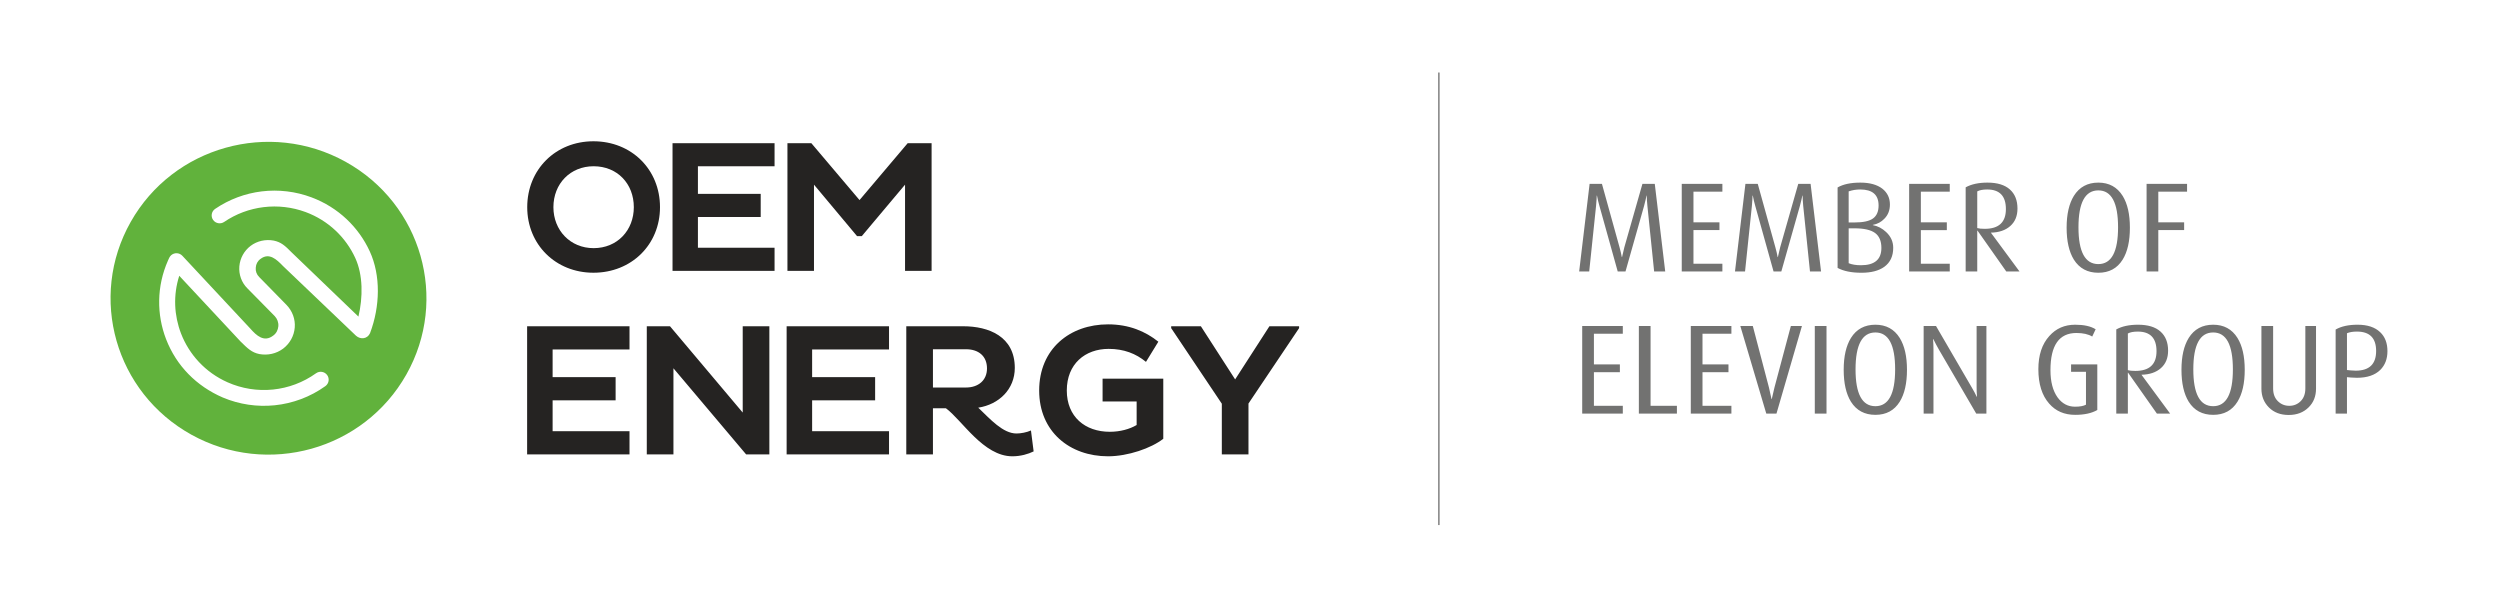
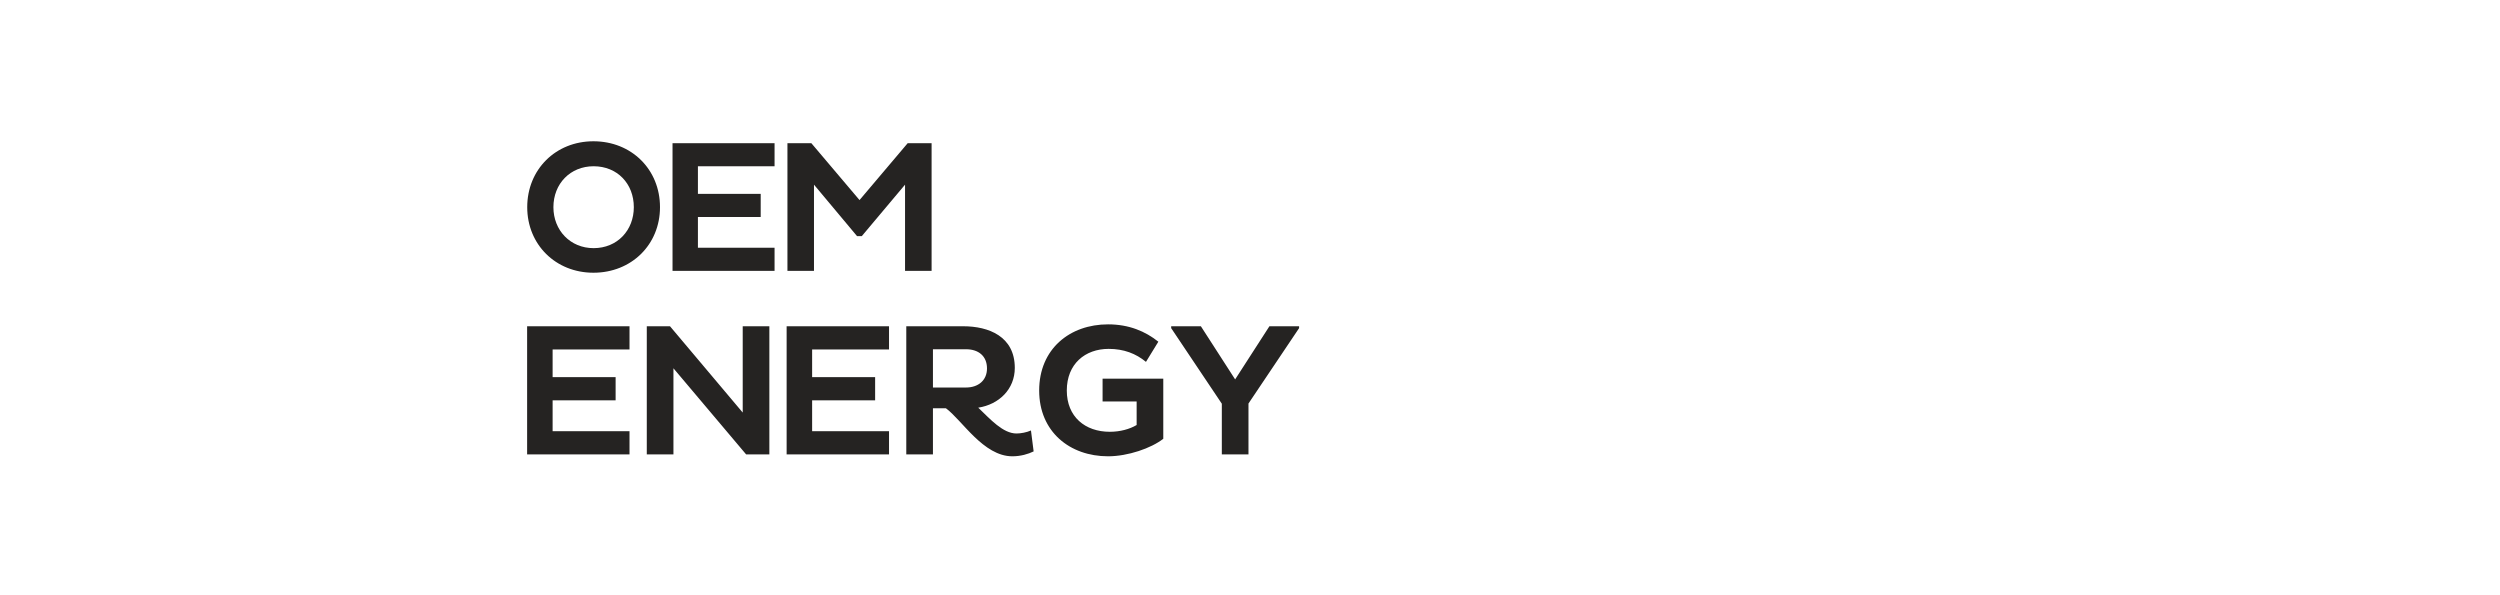
<svg xmlns="http://www.w3.org/2000/svg" xml:space="preserve" width="2100px" height="500px" version="1.1" style="shape-rendering:geometricPrecision; text-rendering:geometricPrecision; image-rendering:optimizeQuality; fill-rule:evenodd; clip-rule:evenodd" viewBox="0 0 2100 500">
  <defs>
    <style type="text/css">
   
    .str0 {stroke:#727271;stroke-width:1.13;stroke-miterlimit:10}
    .fil4 {fill:none}
    .fil0 {fill:none;fill-rule:nonzero}
    .fil1 {fill:#727271;fill-rule:nonzero}
    .fil3 {fill:#252322;fill-rule:nonzero}
    .fil2 {fill:#61B23C;fill-rule:nonzero}
   
  </style>
  </defs>
  <g id="Warstwa_x0020_1">
    <g id="_-2047841672">
      <g>
-         <line class="fil0 str0" x1="1208.66" y1="60.91" x2="1208.66" y2="441.06" />
-         <path class="fil1" d="M1363.16 340.88l-24.27 0 0 -28.24 21.81 0 0 -6.53 -21.81 0 0 -25.77 24.27 0 0 -6.51 -34.11 0 0 73.58 34.11 0 0 -6.53zm45.45 0l-22.13 0 0 -67.05 -9.84 0 0 73.58 31.97 0 0 -6.53zm45.77 0l-24.28 0 0 -28.24 21.82 0 0 -6.53 -21.82 0 0 -25.77 24.28 0 0 -6.51 -34.11 0 0 73.58 34.11 0 0 -6.53zm49.95 -67.05l-13.8 51.75c-1.15,4.71 -1.89,7.91 -2.24,9.63l-0.22 0c-0.71,-3.57 -1.43,-6.77 -2.13,-9.63l-13.58 -51.75 -10.49 0 21.81 73.58 8.56 0 21.39 -73.58 -9.3 0zm29.94 0l-9.84 0 0 73.58 9.84 0 0 -73.58zm61.49 10.04c-4.63,-7.41 -11.45,-11.11 -20.42,-11.11 -9.05,0 -15.91,3.7 -20.54,11.11 -4.06,6.57 -6.1,15.47 -6.1,26.74 0,11.33 2.04,20.29 6.1,26.85 4.63,7.34 11.49,11.01 20.54,11.01 9.04,0 15.85,-3.67 20.42,-11.01 4.07,-6.56 6.1,-15.52 6.1,-26.85 0,-11.27 -2.03,-20.17 -6.1,-26.74zm-20.42 57.33c-11.12,0 -16.69,-10.3 -16.69,-30.91 0,-20.68 5.57,-31.02 16.69,-31.02 11.04,0 16.57,10.34 16.57,31.02 0,20.61 -5.53,30.91 -16.57,30.91zm93.24 -67.37l-8.23 0 0 51.33c0,2.85 0.11,5.55 0.33,8.12l-0.22 0c-1.14,-2.42 -2.53,-5.03 -4.17,-7.8l-30.05 -51.65 -10.38 0 0 73.58 8.25 0 0 -53.49c0,-2.85 -0.11,-5.87 -0.33,-9.08l0.22 0c1.5,3.07 3.07,6.03 4.7,8.87l31.33 53.7 8.55 0 0 -73.58zm93.15 32.28l-22.03 0 0 6.21 12.52 0 0 27.6c-2,1.13 -5.07,1.7 -9.19,1.7 -6,0 -10.88,-2.6 -14.67,-7.8 -3.98,-5.57 -5.98,-13.19 -5.98,-22.89 0,-20.82 7.26,-31.22 21.82,-31.22 5.56,0 9.98,1 13.26,2.99l2.88 -6.1c-4.05,-2.56 -9.8,-3.84 -17.22,-3.84 -8.84,0 -16.07,3.16 -21.71,9.51 -6.13,6.78 -9.19,16.05 -9.19,27.81 0,12.47 3.03,22.13 9.09,28.97 5.48,6.29 12.75,9.42 21.81,9.42 7.71,0 13.91,-1.35 18.61,-4.07l0 -38.29zm37.11 8.67c6.84,-0.14 12.29,-1.99 16.32,-5.56 4.03,-3.57 6.04,-8.44 6.04,-14.65 0,-6.92 -2.14,-12.28 -6.42,-16.09 -4.28,-3.82 -10.56,-5.72 -18.83,-5.72 -7.4,0 -13.5,1.31 -18.28,3.95l0 70.7 9.73 0 0 -34.33 0.21 0 24.17 34.33 11.12 0 -24.06 -32.63zm-5.13 -3.21c-2.79,0 -4.88,-0.21 -6.31,-0.64l0 -30.79c1.93,-1.08 4.7,-1.61 8.35,-1.61 10.47,0 15.72,5.49 15.72,16.46 0,11.06 -5.92,16.58 -17.76,16.58zm85.76 -27.7c-4.63,-7.41 -11.43,-11.11 -20.41,-11.11 -9.06,0 -15.91,3.7 -20.54,11.11 -4.06,6.57 -6.09,15.47 -6.09,26.74 0,11.33 2.03,20.29 6.09,26.85 4.63,7.34 11.48,11.01 20.54,11.01 9.05,0 15.86,-3.67 20.41,-11.01 4.07,-6.56 6.1,-15.52 6.1,-26.85 0,-11.27 -2.03,-20.17 -6.1,-26.74zm-20.41 57.33c-11.12,0 -16.68,-10.3 -16.68,-30.91 0,-20.68 5.56,-31.02 16.68,-31.02 11.05,0 16.56,10.34 16.56,31.02 0,20.61 -5.51,30.91 -16.56,30.91zm86.4 -67.37l-8.97 0 0 52.51c0,4.48 -1.32,8.04 -3.91,10.63 -2.61,2.61 -5.8,3.91 -9.57,3.91 -3.78,0 -6.99,-1.3 -9.62,-3.91 -2.65,-2.59 -3.96,-6.15 -3.96,-10.63l0 -52.51 -9.84 0 0 52.61c0,6.34 2.09,11.63 6.31,15.83 4.2,4.2 9.73,6.31 16.57,6.31 6.92,0 12.51,-2.15 16.79,-6.42 4.13,-4.07 6.2,-9.3 6.2,-15.72l0 -52.61zm53.9 5.23c-4.34,-4.21 -10.69,-6.3 -19.03,-6.3 -7.56,0 -13.69,1.35 -18.4,4.05l0 70.6 9.52 0 0 -30.59 3.32 0.31c1.79,0.15 3.47,0.22 5.05,0.22 8.58,0 15.13,-2.21 19.63,-6.63 4,-4 6,-9.23 6,-15.73 0,-6.77 -2.02,-12.08 -6.09,-15.93zm-20.6 32.3c-1.3,0 -2.66,-0.07 -4.08,-0.22l-3.23 -0.32 0 -30.9c2.15,-0.93 4.94,-1.39 8.38,-1.39 10.74,0 16.11,5.43 16.11,16.31 0,11.02 -5.73,16.52 -17.18,16.52z" />
-         <path class="fil1" d="M1390.01 154.46l-10.38 0 -15.18 53.26c-1.07,4.34 -1.72,7.1 -1.93,8.23l-0.21 0c-0.43,-2.49 -1.08,-5.26 -1.93,-8.33l-14.75 -53.16 -10.37 0 -8.77 73.58 8.44 0 5.77 -55.19c0.37,-4.28 0.55,-7.12 0.55,-8.55l0.21 0c0.57,3 1.24,5.85 2.03,8.55 10.05,36.16 15.19,54.55 15.39,55.19l6.53 0 15.61 -55.08c1.15,-4.42 1.82,-7.31 2.04,-8.66l0.2 0c0.08,2.92 0.26,5.81 0.55,8.66 3.7,36.14 5.59,54.51 5.66,55.08l9.31 0 -8.77 -73.58zm56.79 67.05l-24.29 0 0 -28.23 21.83 0 0 -6.52 -21.83 0 0 -25.77 24.29 0 0 -6.53 -34.13 0 0 73.58 34.13 0 0 -6.53zm74.1 -67.05l-10.37 0 -15.19 53.26c-1.06,4.34 -1.71,7.1 -1.92,8.23l-0.21 0c-0.43,-2.49 -1.07,-5.26 -1.93,-8.33l-14.76 -53.16 -10.37 0 -8.77 73.58 8.45 0 5.77 -55.19c0.36,-4.28 0.54,-7.12 0.54,-8.55l0.22 0c0.56,3 1.24,5.85 2.02,8.55 10.06,36.16 15.19,54.55 15.4,55.19l6.53 0 15.6 -55.08c1.15,-4.42 1.83,-7.31 2.05,-8.66l0.21 0c0.07,2.92 0.25,5.81 0.53,8.66 3.71,36.14 5.6,54.51 5.68,55.08l9.3 0 -8.78 -73.58zm63.42 40.43c-3.27,-3.07 -6.99,-4.99 -11.13,-5.78l0 -0.21c3.86,-0.72 7.07,-2.42 9.64,-5.14 3.14,-3.13 4.7,-7.12 4.7,-11.97 0,-5.49 -2.1,-9.91 -6.31,-13.26 -4.48,-3.44 -10.66,-5.14 -18.5,-5.14 -8.06,0 -14.43,1.35 -19.14,4.07l0 67.58c4.99,2.71 11.69,4.07 20.1,4.07 8.05,0 14.4,-1.64 19.04,-4.92 5.06,-3.64 7.58,-8.99 7.58,-16.05 0,-5.13 -1.98,-9.55 -5.98,-13.25zm-10.91 -11.44c-3.07,2.28 -8.3,3.42 -15.72,3.42l-4.81 0 0 -26.11c3,-1.06 6.24,-1.6 9.73,-1.6 10.27,0 15.41,4.48 15.41,13.43 0,4.97 -1.54,8.59 -4.61,10.86zm-10.15 39.34c-4.22,0 -7.67,-0.57 -10.38,-1.7l0 -29.3 4.92 0c7.92,0 13.65,1.3 17.22,3.89 3.57,2.61 5.35,6.8 5.35,12.57 0,9.7 -5.72,14.54 -17.11,14.54zm74.54 -1.28l-24.28 0 0 -28.23 21.82 0 0 -6.52 -21.82 0 0 -25.77 24.28 0 0 -6.53 -34.12 0 0 73.58 34.12 0 0 -6.53zm34.53 -26.09c6.85,-0.14 12.28,-1.99 16.31,-5.57 4.03,-3.56 6.04,-8.44 6.04,-14.64 0,-6.92 -2.13,-12.29 -6.42,-16.1 -4.27,-3.81 -10.54,-5.72 -18.81,-5.72 -7.42,0 -13.52,1.33 -18.29,3.96l0 70.69 9.73 0 0 -34.33 0.22 0 24.17 34.33 11.12 0 -24.07 -32.62zm-5.13 -3.21c-2.78,0 -4.89,-0.22 -6.31,-0.64l0 -30.8c1.92,-1.07 4.71,-1.61 8.35,-1.61 10.47,0 15.71,5.49 15.71,16.48 0,11.04 -5.92,16.57 -17.75,16.57zm115.82 -27.69c-4.64,-7.43 -11.45,-11.13 -20.42,-11.13 -9.06,0 -15.91,3.7 -20.55,11.13 -4.05,6.55 -6.09,15.47 -6.09,26.73 0,11.34 2.04,20.28 6.09,26.84 4.64,7.34 11.49,11.02 20.55,11.02 9.05,0 15.85,-3.68 20.42,-11.02 4.07,-6.56 6.09,-15.5 6.09,-26.84 0,-11.26 -2.02,-20.18 -6.09,-26.73zm-20.42 57.31c-11.13,0 -16.69,-10.3 -16.69,-30.91 0,-20.66 5.56,-31 16.69,-31 11.04,0 16.57,10.34 16.57,31 0,20.61 -5.53,30.91 -16.57,30.91zm74.53 -67.37l-34 0 0 73.58 9.84 0 0 -34.76 21.7 0 0 -6.52 -21.7 0 0 -25.77 24.16 0 0 -6.53z" />
-         <path class="fil2" d="M353.2 214.81c-9.23,-32.35 -30.94,-61.21 -62.93,-78.93 -31.96,-17.71 -68.14,-20.9 -100.78,-11.76 -32.68,9.13 -61.83,30.62 -79.71,62.31l0 0c-17.89,31.65 -21.12,67.48 -11.9,99.8 9.24,32.35 30.95,61.21 62.93,78.93 31.96,17.71 68.14,20.9 100.81,11.77 32.67,-9.14 61.82,-30.65 79.7,-62.31 17.88,-31.66 21.11,-67.48 11.88,-99.81zm-42.36 65.03c-2.17,4.92 -8,5.57 -11.78,2.18l-61.28 -58.5c-5.49,-5.69 -11.68,-11.54 -18.92,-6.05 -2.44,1.7 -3.88,4.41 -4.02,7.39 -0.3,2.86 0.72,5.69 2.87,7.83l22.84 23.32c5.03,5.13 7.62,12.1 7.04,19.07 -0.57,7.11 -4.16,13.52 -9.77,17.78 -5.74,4.27 -12.92,5.84 -19.97,4.55 -6.47,-1.31 -9.93,-4.84 -15.65,-10.41l-51.63 -55.34c-5.2,16.29 -4.35,33.33 1.49,48.48 6.8,17.61 20.37,32.67 39.08,40.99 12.01,5.33 25.16,7.42 38.25,6.08 12.78,-1.31 25.24,-5.9 36.04,-13.63 3,-2.17 7.21,-1.51 9.38,1.47 2.18,2.97 1.5,7.13 -1.5,9.3 -12.72,9.12 -27.44,14.54 -42.56,16.09 -14.61,1.49 -29.61,-0.63 -43.57,-6.52 -22.14,-9.56 -39.04,-26.64 -47.69,-49.04 -7.95,-20.64 -8.02,-44.29 1.64,-66.1 0.49,-1.38 1.5,-3.35 2.55,-4.31 2.74,-2.49 6.98,-2.31 9.49,0.39l57.13 61.21c5.04,5.71 11.46,11.79 19.19,5.84 2.59,-1.85 4.03,-4.69 4.31,-7.82 0.29,-3.13 -0.86,-6.26 -3.01,-8.53l-22.99 -23.34c-4.89,-4.83 -7.32,-11.67 -6.76,-18.49 0.59,-6.83 4.03,-13.09 9.49,-17.21 5.46,-4.13 12.64,-5.69 19.4,-4.42 6.16,1.31 9.36,4.13 15.12,10l56.03 53.85c3.81,-16.23 3.95,-34.88 -2.69,-49.3 -7.92,-17.2 -22.46,-31.4 -41.73,-38.54 -11.29,-4.13 -23.27,-5.55 -35.22,-4.1 -11.74,1.43 -23.14,5.61 -33.13,12.42 -3.05,2.08 -7.23,1.32 -9.32,-1.69 -2.11,-3.03 -1.35,-7.17 1.7,-9.25 11.85,-8.07 25.3,-13.02 39.13,-14.71 14.09,-1.71 28.57,0.02 41.85,5.01 22.59,8.46 39.63,25.16 48.92,45.34 9.33,20.27 8.74,46.19 0.25,68.71z" />
        <path class="fil3" d="M442.87 174.04c0,31.4 23.9,55.05 55.6,55.05 32.02,0 55.93,-23.65 55.93,-55.05 0,-31.7 -23.91,-55.37 -55.93,-55.37 -31.7,0 -55.6,23.67 -55.6,55.37zm583.46 207.67l22.39 0 0 -42.75 42.52 -63.32 0 -1.58 -24.93 0 -28.79 44.64 -28.78 -44.64 -24.95 0 0 1.58 42.54 63.48 0 42.59zm-100.16 -63.65l0 19.17 28.61 0 0 19.78c-5.92,3.49 -13.91,5.69 -22.55,5.69 -20.78,0 -36.12,-12.66 -36.12,-34.66 0,-22.32 15.34,-34.98 35.16,-34.98 12.79,0 22.87,3.95 31.35,10.91l10.39 -16.94c-10.87,-8.7 -24.63,-14.57 -42.22,-14.57 -32.13,0 -57.88,20.6 -57.88,55.58 0,34.66 25.75,55.25 57.88,55.25 16.64,0 36.3,-6.8 46.37,-14.72l0 -50.51 -50.99 0zm-164.89 63.65l22.39 0 0 -38.79 10.87 0c13.59,9.99 31.5,40.37 55.81,40.37 7.02,0 13.42,-1.89 17.9,-4.11l-2.24 -17.58c-3.52,1.59 -8.48,2.54 -12.15,2.54 -11.35,0 -21.91,-11.88 -32.14,-21.69 17.43,-2.69 30.71,-15.52 30.71,-33.41 0,-26.44 -21.91,-34.98 -43.33,-34.98l-47.82 0 0 107.65zm-14.5 0l0 -19.48 -64.59 0 0 -25.96 52.92 0 0 -19.48 -52.92 0 0 -23.26 64.59 0 0 -19.47 -86.01 0 0 107.65 86.01 0zm-217.99 0l0 -19.48 -64.59 0 0 -25.96 52.92 0 0 -19.48 -52.92 0 0 -23.26 64.59 0 0 -19.47 -86.01 0 0 107.65 86.01 0zm97.97 0l19.5 0 0 -107.65 -22.38 0 0 72.49 -61.08 -72.49 -19.5 0 0 107.65 22.39 0 0 -72.35 61.07 72.35zm184.73 -88.34c10.23,0 17.58,5.54 17.58,16.14 0,9.99 -7.35,16 -17.58,16l-27.82 0 0 -32.14 27.82 0zm-346.63 -119.33c0,-19.72 14.18,-34.39 33.77,-34.39 19.91,0 33.78,14.67 33.78,34.39 0,19.41 -13.87,34.4 -33.78,34.4 -19.59,0 -33.77,-14.99 -33.77,-34.4zm185.77 53.49l0 -19.41 -64.38 0 0 -25.87 52.74 0 0 -19.41 -52.74 0 0 -23.19 64.38 0 0 -19.39 -85.71 0 0 107.27 85.71 0zm109.61 0l22.3 0 0 -107.27 -20.07 0 -40.47 47.8 -40.48 -47.8 -20.07 0 0 107.27 22.3 0 0 -72.42 36.17 43.23 3.99 0 36.33 -43.23 0 72.42z" />
      </g>
      <polygon class="fil4" points="0,0 2100,0 2100,500 0,500 " />
    </g>
  </g>
</svg>